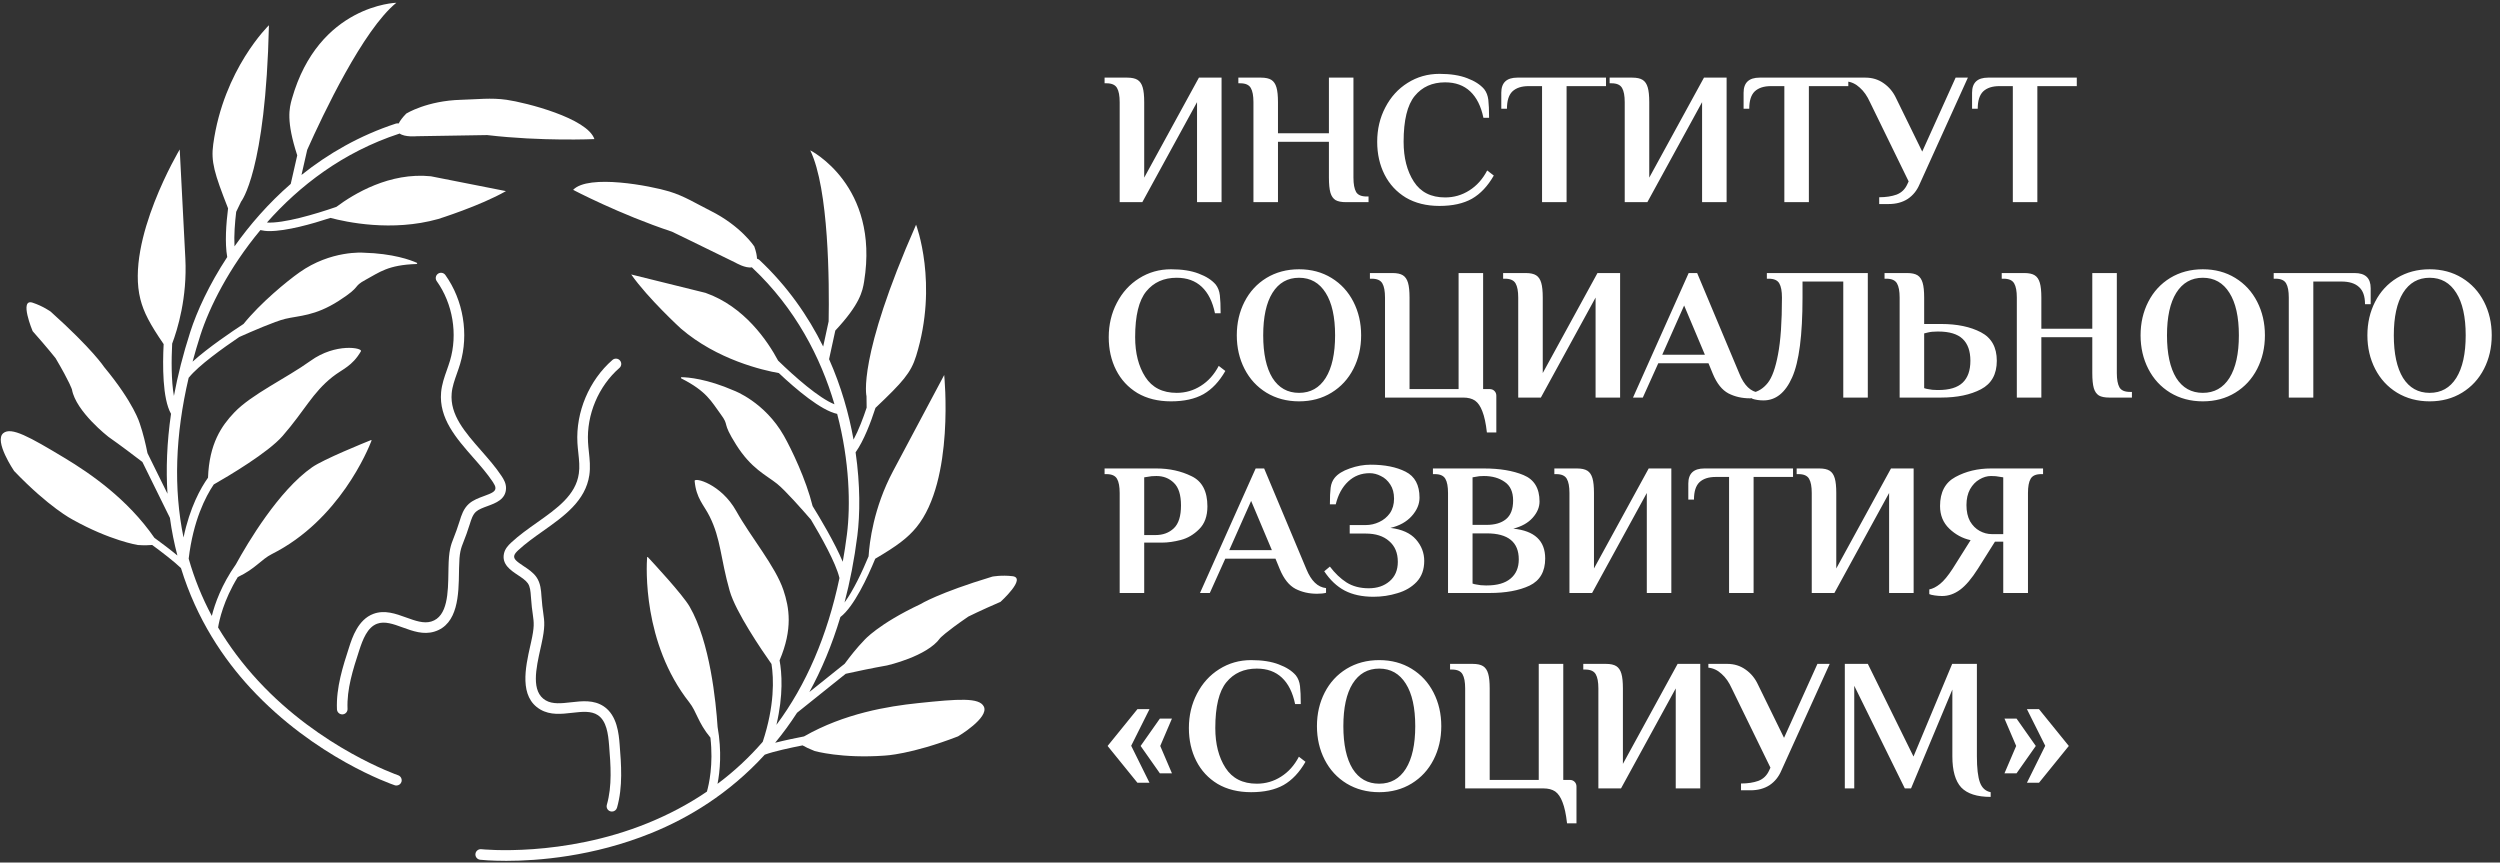
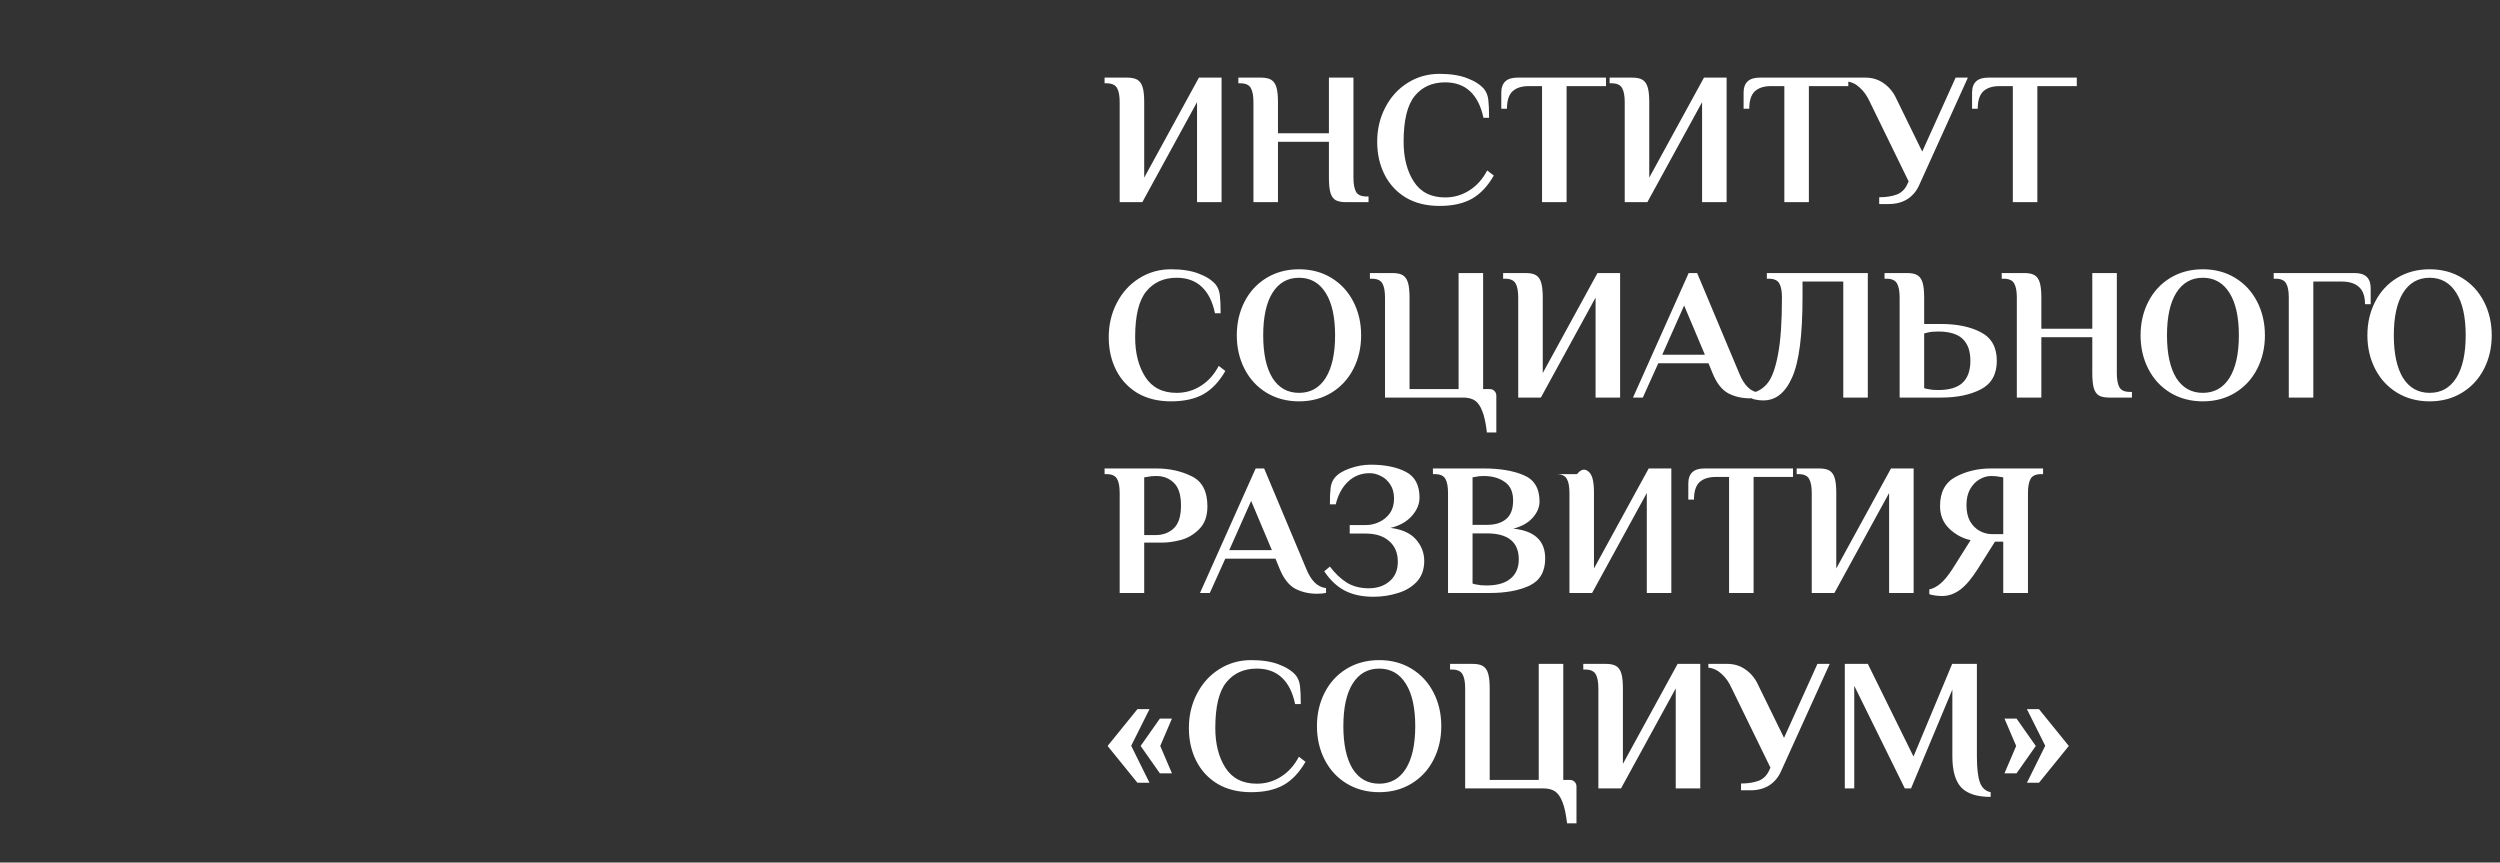
<svg xmlns="http://www.w3.org/2000/svg" width="742" height="256" viewBox="0 0 742 256" fill="none">
  <rect x="0" y="0" width="742" height="256" fill="#333333" stroke="none" />
  <g clip-path="url(#clip0_4966_242)">
    <path d="M118.15 230.09C117.92 230.01 95.15 222.1 76.65 202.1C72.01 197.08 68.04 191.79 64.73 186.23C65.06 184.14 66.36 178.13 70.58 171.27C75.86 168.78 77.48 166.06 80.72 164.43C100.72 154.38 109.27 133.39 110.27 130.78C110.31 130.68 110.21 130.57 110.11 130.62C108.17 131.4 96.05 136.3 92.64 138.68C82.72 145.6 73.53 161.08 70.01 167.5C65.76 173.54 63.77 179.19 62.87 182.81C59.97 177.39 57.68 171.73 56 165.82C57.34 154.54 60.98 147.43 63.44 143.79C67.86 141.27 79.59 134.32 83.88 129.39C90.52 121.75 92.71 116.59 98.7 111.85C101.64 109.53 104.52 108.73 107.12 104.26C107.72 103.23 99.63 101.71 92.16 107.1C84.99 112.26 74.68 117.01 69.52 122.44C65.76 126.38 62.1 131.68 61.74 141.78C59.54 144.87 56.35 150.59 54.47 159.53C51.49 145.04 51.99 129.21 56 112.1C56.02 112.08 56.06 112.07 56.08 112.04C58.89 108.51 66.22 103.27 71.02 100.02C74.51 98.46 81.6 95.37 84.64 94.64C88.71 93.66 93.44 93.85 100.53 89.3C107.62 84.75 104.4 85.26 108.59 83C112.65 80.81 115.17 78.63 123.62 78.36C123.82 78.35 123.91 78.08 123.72 78C121.93 77.2 116.71 75.23 107.86 75C107.86 75 98.23 74.21 88.84 80.87C85.08 83.54 77.36 89.86 72.28 96.15C68.91 98.35 61.81 103.14 57.16 107.34C57.86 104.74 58.63 102.11 59.48 99.46C62.13 91.23 67.95 79.49 77.29 68.29C78.08 68.47 78.95 68.59 79.96 68.59C85.06 68.59 92.51 66.5 98.08 64.67C102.68 65.9 116.32 68.86 130.03 65.01C130.03 65.01 142.53 61.1 150.17 56.72L127.88 52.32C115.66 51.08 105.03 57.52 99.83 61.4C93.44 63.61 84.17 66.34 79.22 66.05C88.8 55.22 101.74 45.16 118.51 39.67C118.55 39.66 118.57 39.63 118.6 39.62C120.17 40.78 123.67 40.43 123.67 40.43C140.51 40.13 144.59 40.09 144.59 40.09C160.78 42 176.42 41.28 176.42 41.28C174.3 35.04 156.05 30.44 150.37 29.62C145.72 28.95 141.55 29.5 136.85 29.62C126.74 29.88 120.59 33.7 120.59 33.7C119.43 34.88 118.74 35.84 118.32 36.65C118.06 36.6 117.8 36.59 117.53 36.67C106.68 40.22 97.37 45.63 89.48 51.93L91.18 44.47C95.81 34.09 107.78 8.79 117.64 0.82C117.64 0.82 94.59 1.42 86.65 29.3C85.84 32.13 84.91 35.93 88.22 46.11L86.29 54.58C79.62 60.39 74.08 66.79 69.6 73.12C69.42 69.87 69.72 66.07 70.1 62.87L71.55 59.85C71.55 59.85 78.85 50.95 79.82 7.49C79.82 7.49 66.35 20.51 63.29 42.79C62.58 47.99 63.59 51.39 67.69 61.84C67.13 66.27 66.69 72.1 67.44 76.29C62.04 84.52 58.43 92.43 56.48 98.49C54.34 105.13 52.74 111.47 51.62 117.51C50.81 113.03 50.86 106.72 51.1 101.99C52.69 97.78 55.6 88.33 55.01 76.69L53.34 44.36C53.34 44.36 37.23 71.29 41.66 88.79C42.64 92.67 44.49 96.19 48.57 102.13C48.25 108.29 48.2 118.34 50.76 122.82C49.53 131.32 49.24 139.23 49.71 146.54L43.77 134.49C43.27 131.96 42.51 128.69 41.49 125.71C41.49 125.71 39.82 119.68 30.9 108.92C30.9 108.92 27.56 103.73 15.05 92.5C15.05 92.5 12.83 90.88 9.69 89.84C5.57 88.47 9.69 98.29 9.69 98.29C14.05 103.2 16.49 106.3 16.49 106.3C20.8 113.61 21.36 115.62 21.36 115.62C22.54 122.19 32.19 129.66 32.19 129.66C35.79 132.18 39.81 135.23 42.26 137.11L50.43 153.7C50.96 157.61 51.72 161.33 52.65 164.87C50.45 163.05 47.82 161.08 45.83 159.63C37.87 148.12 26.84 140.54 19.15 135.91C8.73 129.64 3.35 126.63 0.99 128.55C-1.87 130.88 4.19 139.79 4.19 139.79C14.56 150.62 21.48 154.18 21.48 154.18C32.7 160.46 40.9 161.76 40.9 161.76C42.79 161.89 44.16 161.84 45.17 161.75C47.96 163.8 51.68 166.64 53.71 168.6C58.4 183.87 66.4 195.64 74.44 204.32C93.48 224.87 116.19 232.74 117.15 233.06C117.32 233.12 117.49 233.14 117.66 233.14C118.32 233.14 118.93 232.73 119.15 232.07C119.41 231.26 118.97 230.37 118.15 230.09Z" fill="white" />
    <path d="M144.69 150.209C147.12 149.319 150.14 148.219 150.19 144.909C150.21 143.509 149.57 142.349 148.88 141.309C147.13 138.659 144.93 136.159 142.81 133.739C138.02 128.279 133.49 123.119 134.06 116.719C134.23 114.759 134.91 112.859 135.62 110.839C135.95 109.889 136.29 108.949 136.57 107.989C139.2 99.198 137.52 89.088 132.18 81.618C131.68 80.918 130.69 80.749 129.99 81.249C129.28 81.749 129.12 82.739 129.62 83.439C134.4 90.138 135.91 99.198 133.55 107.079C133.28 107.989 132.96 108.879 132.65 109.779C131.9 111.889 131.13 114.069 130.92 116.429C130.23 124.169 135.42 130.089 140.44 135.799C142.5 138.139 144.62 140.559 146.26 143.029C146.67 143.659 147.06 144.309 147.05 144.859C147.04 145.889 146 146.379 143.62 147.239C142.12 147.789 140.42 148.409 139.16 149.539C137.55 150.979 136.92 153.009 136.42 154.649C135.75 156.809 135.2 158.219 134.76 159.349C133.75 161.909 133.2 163.319 133.11 168.599L133.09 169.699C133 175.929 132.9 182.989 128 184.469C125.75 185.149 123.23 184.239 120.57 183.279C117.42 182.139 114.16 180.949 110.81 182.199C106.28 183.889 104.54 189.219 103.62 192.089C101.8 197.699 99.73 204.059 100.01 210.529C100.05 211.369 100.74 212.029 101.58 212.029C101.6 212.029 101.63 212.029 101.65 212.029C102.52 211.989 103.19 211.259 103.15 210.389C102.9 204.489 104.78 198.669 106.61 193.049C107.67 189.779 109.04 186.199 111.91 185.129C114.17 184.279 116.76 185.219 119.5 186.219C122.53 187.319 125.66 188.459 128.91 187.469C136.01 185.329 136.14 176.319 136.23 169.739L136.25 168.649C136.33 163.939 136.73 162.929 137.69 160.499C138.15 159.319 138.73 157.849 139.43 155.579C139.84 154.249 140.3 152.749 141.26 151.889C142.06 151.169 143.4 150.679 144.69 150.209Z" fill="white" />
-     <path d="M300.5 171.011C297.21 170.621 294.52 171.141 294.52 171.141C278.43 176.011 273.21 179.301 273.21 179.301C260.57 185.261 256.5 190.011 256.5 190.011C254.3 192.271 252.24 194.911 250.71 196.991L240.22 205.391C243.79 198.881 246.92 191.491 249.43 183.131C253.42 180.101 257.48 171.391 259.77 165.831C266.18 162.081 269.42 159.641 271.99 156.501C283.42 142.521 280.24 111.301 280.24 111.301L265.03 139.881C259.27 150.721 258.05 161.001 257.8 165.111C255.94 169.601 253.28 175.261 250.65 178.831C252.26 172.721 253.56 166.131 254.46 159.001C255.26 152.691 255.35 143.991 253.94 134.251C256.4 130.781 258.47 125.301 259.84 121.061C267.98 113.331 270.34 110.681 271.9 105.671C278.57 84.191 271.89 66.691 271.89 66.691C254.34 106.471 257.18 117.621 257.18 117.621L257.22 120.981C256.21 124.041 254.87 127.611 253.33 130.471C251.96 122.831 249.66 114.691 246.07 106.601L247.92 98.111C255.23 90.291 256 86.461 256.47 83.551C261.1 54.941 240.48 44.621 240.48 44.621C246.03 56.021 246.15 84.021 245.94 95.381L244.32 102.851C239.85 93.811 233.71 84.961 225.38 77.141C225.18 76.951 224.93 76.851 224.68 76.781C224.65 75.871 224.42 74.711 223.88 73.151C223.88 73.151 219.93 67.081 210.88 62.561C206.68 60.461 203.13 58.191 198.64 56.831C193.14 55.161 174.66 51.591 170.1 56.351C170.1 56.351 183.96 63.631 199.43 68.761C199.43 68.761 203.12 70.521 218.24 77.931C218.24 77.931 221.26 79.721 223.18 79.341C223.21 79.371 223.22 79.401 223.24 79.431C236.1 91.511 243.59 106.121 247.67 119.991C243.07 118.181 235.81 111.761 230.94 107.031C227.88 101.311 220.98 90.981 209.39 86.921L187.34 81.461C192.41 88.661 202.07 97.501 202.07 97.501C212.86 106.791 226.47 109.901 231.16 110.731C236.28 115.551 243.66 121.811 248.47 122.841C252.18 136.941 252.46 150.041 251.37 158.611C251.02 161.381 250.6 164.081 250.13 166.731C247.7 160.961 243.3 153.621 241.18 150.201C239.25 142.351 234.93 133.351 232.66 129.341C226.98 119.321 217.92 115.961 217.92 115.961C209.81 112.421 204.24 111.981 202.28 111.951C202.08 111.951 202.04 112.231 202.22 112.321C209.77 116.141 211.13 119.181 213.87 122.891C216.7 126.711 214.01 124.891 218.5 132.011C222.99 139.131 227.35 140.961 230.63 143.581C233.07 145.531 238.18 151.331 240.68 154.221C243.66 159.201 248.07 167.051 249.12 171.441C249.13 171.471 249.15 171.501 249.16 171.541C245.54 188.731 239.28 203.281 230.44 215.141C232.53 206.251 232.06 199.721 231.38 195.991C235.34 186.691 234.26 180.341 232.53 175.171C230.15 168.071 222.82 159.401 218.52 151.681C214.03 143.631 206.07 141.571 206.17 142.761C206.63 147.911 208.9 149.851 210.58 153.201C214 160.021 213.8 165.631 216.57 175.361C218.36 181.651 226.05 192.911 228.98 197.071C229.66 201.411 229.94 209.391 226.38 220.171C222.36 224.801 217.89 228.971 212.96 232.641C213.68 228.981 214.27 223.031 212.98 215.751C212.5 208.441 210.75 190.531 204.69 180.061C202.61 176.451 193.71 166.881 192.28 165.351C192.2 165.271 192.07 165.321 192.06 165.431C191.86 168.221 190.71 190.851 204.56 208.431C206.81 211.281 207.12 214.421 210.85 218.921C211.77 226.921 210.4 232.911 209.81 234.951C204.46 238.591 198.62 241.701 192.29 244.281C167.06 254.561 143.08 252.071 142.84 252.041C142 251.951 141.2 252.571 141.11 253.431C141.01 254.291 141.64 255.071 142.5 255.171C142.83 255.211 145.68 255.501 150.27 255.501C159.56 255.501 176 254.281 193.37 247.231C204.23 242.821 216.33 235.641 226.98 223.991C229.61 223.011 234.63 221.931 238.2 221.231C239.06 221.721 240.19 222.281 241.79 222.901C241.79 222.901 249.77 225.191 262.59 224.261C262.59 224.261 270.37 223.961 284.35 218.551C284.35 218.551 293.62 213.041 292.01 209.721C290.68 206.981 284.54 207.421 272.44 208.691C263.61 209.611 250.61 211.721 238.63 218.571C236.25 219.031 232.94 219.711 230.06 220.451C232.32 217.711 234.5 214.751 236.56 211.551L251 199.981C254.01 199.311 258.95 198.261 263.28 197.501C263.28 197.501 275.18 194.831 279.04 189.381C279.04 189.381 280.4 187.801 287.4 183.001C287.4 183.001 290.92 181.231 296.95 178.631C296.92 178.661 304.82 171.521 300.5 171.011Z" fill="white" />
    <path d="M159.379 155.101C156.749 156.961 154.029 158.881 151.709 161.051C150.789 161.911 149.899 162.891 149.589 164.251C148.859 167.471 151.549 169.251 153.699 170.681C154.849 171.441 156.039 172.231 156.659 173.121C157.339 174.101 157.469 175.461 157.579 177.131C157.729 179.511 157.949 181.071 158.129 182.321C158.489 184.911 158.649 185.981 157.629 190.581L157.389 191.651C155.949 198.071 153.989 206.861 160.389 210.591C163.329 212.301 166.639 211.931 169.829 211.561C172.729 211.231 175.459 210.921 177.469 212.271C180.009 213.981 180.509 217.771 180.779 221.201C181.249 227.101 181.729 233.191 180.109 238.871C179.869 239.711 180.349 240.581 181.189 240.811C181.339 240.851 181.479 240.871 181.619 240.871C182.309 240.871 182.929 240.421 183.129 239.731C184.909 233.511 184.379 226.841 183.909 220.951C183.669 217.951 183.219 212.351 179.209 209.661C176.239 207.671 172.799 208.061 169.469 208.441C166.659 208.761 163.999 209.061 161.969 207.871C157.549 205.301 159.089 198.411 160.449 192.331L160.689 191.241C161.829 186.081 161.619 184.591 161.229 181.861C161.059 180.661 160.849 179.161 160.699 176.901C160.599 175.281 160.459 173.071 159.219 171.291C158.249 169.901 156.739 168.901 155.409 168.021C153.299 166.621 152.399 165.911 152.629 164.901C152.749 164.371 153.269 163.821 153.819 163.301C155.989 161.281 158.619 159.421 161.159 157.621C167.369 153.231 173.789 148.681 174.919 140.991C175.259 138.651 175.019 136.341 174.779 134.111C174.679 133.171 174.579 132.221 174.529 131.281C174.069 123.061 177.639 114.601 183.849 109.201C184.509 108.631 184.569 107.641 183.999 106.981C183.429 106.321 182.429 106.261 181.779 106.831C174.859 112.851 170.869 122.291 171.379 131.461C171.439 132.461 171.539 133.451 171.649 134.451C171.879 136.581 172.089 138.591 171.799 140.541C170.919 146.941 165.309 150.911 159.379 155.101Z" fill="white" />
  </g>
-   <path d="M332.32 30.32C332.32 28.416 332.059 27.016 331.536 26.12C331.013 25.187 329.968 24.72 328.4 24.72H327.84V23.04H334.56C335.904 23.04 336.931 23.264 337.64 23.712C338.349 24.16 338.853 24.907 339.152 25.952C339.451 26.96 339.6 28.416 339.6 30.32V52.72L355.84 23.04H362.56V60H355.28V30.32L339.04 60H332.32V30.32ZM372.023 30.32C372.023 28.416 371.762 27.016 371.239 26.12C370.716 25.187 369.671 24.72 368.103 24.72H367.543V23.04H374.263C375.607 23.04 376.634 23.264 377.343 23.712C378.052 24.16 378.556 24.907 378.855 25.952C379.154 26.96 379.303 28.416 379.303 30.32V39.56H394.423V23.04H401.703V52.72C401.703 54.624 401.964 56.043 402.487 56.976C403.01 57.872 404.055 58.32 405.623 58.32H406.183V60H399.463C398.119 60 397.092 59.795 396.383 59.384C395.674 58.936 395.17 58.208 394.871 57.2C394.572 56.155 394.423 54.661 394.423 52.72V42.08H379.303V60H372.023V30.32ZM427.232 61.12C423.386 61.12 420.064 60.299 417.264 58.656C414.501 56.976 412.392 54.699 410.936 51.824C409.48 48.949 408.752 45.701 408.752 42.08C408.752 38.347 409.554 34.949 411.16 31.888C412.765 28.789 414.968 26.363 417.768 24.608C420.605 22.816 423.76 21.92 427.232 21.92C430.517 21.92 433.261 22.349 435.464 23.208C437.666 24.029 439.346 25.112 440.504 26.456C441.176 27.315 441.586 28.379 441.736 29.648C441.885 30.917 441.96 32.691 441.96 34.968H440.28C439.57 31.533 438.264 28.92 436.36 27.128C434.456 25.336 431.973 24.44 428.912 24.44C425.104 24.44 422.098 25.784 419.896 28.472C417.693 31.16 416.592 35.696 416.592 42.08C416.592 46.821 417.6 50.76 419.616 53.896C421.632 57.032 424.73 58.6 428.912 58.6C431.525 58.6 433.914 57.909 436.08 56.528C438.282 55.147 440.056 53.168 441.4 50.592L443.36 52.104C441.568 55.24 439.402 57.536 436.864 58.992C434.325 60.411 431.114 61.12 427.232 61.12ZM457.68 25.56H453.704C451.613 25.56 450.008 26.083 448.888 27.128C447.805 28.173 447.264 29.891 447.264 32.28H445.584V27.52C445.584 24.533 447.17 23.04 450.344 23.04H476.664V25.56H464.96V60H457.68V25.56ZM482.218 30.32C482.218 28.416 481.957 27.016 481.434 26.12C480.912 25.187 479.866 24.72 478.298 24.72H477.738V23.04H484.458C485.802 23.04 486.829 23.264 487.538 23.712C488.248 24.16 488.752 24.907 489.05 25.952C489.349 26.96 489.498 28.416 489.498 30.32V52.72L505.738 23.04H512.458V60H505.178V30.32L488.938 60H482.218V30.32ZM529.594 25.56H525.618C523.527 25.56 521.922 26.083 520.802 27.128C519.719 28.173 519.178 29.891 519.178 32.28H517.498V27.52C517.498 24.533 519.084 23.04 522.258 23.04H548.578V25.56H536.874V60H529.594V25.56ZM557.749 58.544C559.728 58.544 561.445 58.283 562.901 57.76C564.357 57.2 565.421 56.173 566.093 54.68L566.485 53.84L555.005 30.32C554.184 28.491 553.176 27.053 551.981 26.008C550.824 24.925 549.517 24.309 548.061 24.16V23.04H553.661C555.714 23.04 557.525 23.6 559.093 24.72C560.698 25.84 561.93 27.333 562.789 29.2L570.517 44.992L580.429 23.04H584.069L569.733 54.68C568.949 56.547 567.773 58.003 566.205 59.048C564.637 60.056 562.752 60.56 560.549 60.56H557.749V58.544ZM597.406 25.56H593.43C591.339 25.56 589.734 26.083 588.614 27.128C587.531 28.173 586.99 29.891 586.99 32.28H585.31V27.52C585.31 24.533 586.897 23.04 590.07 23.04H616.39V25.56H604.686V60H597.406V25.56ZM347.552 119.12C343.707 119.12 340.384 118.299 337.584 116.656C334.821 114.976 332.712 112.699 331.256 109.824C329.8 106.949 329.072 103.701 329.072 100.08C329.072 96.347 329.875 92.949 331.48 89.888C333.085 86.789 335.288 84.363 338.088 82.608C340.925 80.816 344.08 79.92 347.552 79.92C350.837 79.92 353.581 80.349 355.784 81.208C357.987 82.029 359.667 83.112 360.824 84.456C361.496 85.315 361.907 86.379 362.056 87.648C362.205 88.917 362.28 90.691 362.28 92.968H360.6C359.891 89.533 358.584 86.92 356.68 85.128C354.776 83.336 352.293 82.44 349.232 82.44C345.424 82.44 342.419 83.784 340.216 86.472C338.013 89.16 336.912 93.696 336.912 100.08C336.912 104.821 337.92 108.76 339.936 111.896C341.952 115.032 345.051 116.6 349.232 116.6C351.845 116.6 354.235 115.909 356.4 114.528C358.603 113.147 360.376 111.168 361.72 108.592L363.68 110.104C361.888 113.24 359.723 115.536 357.184 116.992C354.645 118.411 351.435 119.12 347.552 119.12ZM385.56 119.12C381.938 119.12 378.709 118.261 375.872 116.544C373.072 114.827 370.906 112.475 369.376 109.488C367.845 106.501 367.08 103.179 367.08 99.52C367.08 95.861 367.845 92.539 369.376 89.552C370.906 86.565 373.072 84.213 375.872 82.496C378.709 80.779 381.938 79.92 385.56 79.92C389.181 79.92 392.392 80.779 395.192 82.496C397.992 84.213 400.157 86.565 401.688 89.552C403.218 92.539 403.984 95.861 403.984 99.52C403.984 103.179 403.218 106.501 401.688 109.488C400.157 112.475 397.992 114.827 395.192 116.544C392.392 118.261 389.181 119.12 385.56 119.12ZM385.56 116.6C388.957 116.6 391.589 115.125 393.456 112.176C395.322 109.189 396.256 104.971 396.256 99.52C396.256 94.069 395.322 89.869 393.456 86.92C391.589 83.933 388.957 82.44 385.56 82.44C382.162 82.44 379.53 83.933 377.664 86.92C375.834 89.869 374.92 94.069 374.92 99.52C374.92 104.971 375.834 109.189 377.664 112.176C379.53 115.125 382.162 116.6 385.56 116.6ZM441.31 128.36C441.011 125.672 440.563 123.581 439.966 122.088C439.406 120.595 438.678 119.531 437.782 118.896C436.886 118.299 435.729 118 434.31 118H411.07V88.32C411.07 86.416 410.809 85.016 410.286 84.12C409.763 83.187 408.718 82.72 407.15 82.72H406.59V81.04H413.31C414.654 81.04 415.681 81.264 416.39 81.712C417.099 82.16 417.603 82.907 417.902 83.952C418.201 84.96 418.35 86.416 418.35 88.32V115.48H432.91V81.04H440.19V115.48H442.15C442.71 115.48 443.177 115.667 443.55 116.04C443.923 116.413 444.11 116.88 444.11 117.44V128.36H441.31ZM450.609 88.32C450.609 86.416 450.348 85.016 449.825 84.12C449.302 83.187 448.257 82.72 446.689 82.72H446.129V81.04H452.849C454.193 81.04 455.22 81.264 455.929 81.712C456.638 82.16 457.142 82.907 457.441 83.952C457.74 84.96 457.889 86.416 457.889 88.32V110.72L474.129 81.04H480.849V118H473.569V88.32L457.329 118H450.609V88.32ZM519.395 118.224C517.043 118.224 514.915 117.739 513.011 116.768C511.107 115.76 509.557 113.819 508.363 110.944L507.075 107.808H492.179L487.587 118H484.675L501.195 81.04H503.715L516.259 110.944C517.677 114.416 519.619 116.283 522.083 116.544V117.944C521.411 118.131 520.515 118.224 519.395 118.224ZM493.355 105.288H506.011L499.851 90.672L493.355 105.288ZM523.396 118.84C522.164 118.84 521.044 118.672 520.036 118.336V116.6C521.866 116.227 523.415 115.237 524.684 113.632C525.954 112.027 526.962 109.227 527.708 105.232C528.492 101.2 528.884 95.563 528.884 88.32C528.884 86.416 528.623 85.016 528.1 84.12C527.578 83.187 526.532 82.72 524.964 82.72H524.404V81.04H554.364V118H547.084V83.56H534.988V88.32C534.988 99.52 533.962 107.416 531.908 112.008C529.892 116.563 527.055 118.84 523.396 118.84ZM563.812 88.32C563.812 86.416 563.551 85.016 563.028 84.12C562.506 83.187 561.46 82.72 559.892 82.72H559.332V81.04H566.052C567.396 81.04 568.423 81.264 569.132 81.712C569.842 82.16 570.346 82.907 570.644 83.952C570.943 84.96 571.092 86.416 571.092 88.32V96.16H576.132C580.874 96.16 584.812 96.981 587.948 98.624C591.084 100.267 592.652 103.085 592.652 107.08C592.652 111.075 591.084 113.893 587.948 115.536C584.812 117.179 580.874 118 576.132 118H563.812V88.32ZM575.292 115.76C578.578 115.76 580.986 115.032 582.516 113.576C584.047 112.12 584.812 109.955 584.812 107.08C584.812 104.205 584.047 102.04 582.516 100.584C580.986 99.128 578.578 98.4 575.292 98.4H575.012C573.892 98.4 572.959 98.493 572.212 98.68L571.092 98.96V115.2C571.503 115.349 571.876 115.443 572.212 115.48C573.034 115.667 573.967 115.76 575.012 115.76H575.292ZM598.593 88.32C598.593 86.416 598.332 85.016 597.809 84.12C597.287 83.187 596.241 82.72 594.673 82.72H594.113V81.04H600.833C602.177 81.04 603.204 81.264 603.913 81.712C604.623 82.16 605.127 82.907 605.425 83.952C605.724 84.96 605.873 86.416 605.873 88.32V97.56H620.993V81.04H628.273V110.72C628.273 112.624 628.535 114.043 629.057 114.976C629.58 115.872 630.625 116.32 632.193 116.32H632.753V118H626.033C624.689 118 623.663 117.795 622.953 117.384C622.244 116.936 621.74 116.208 621.441 115.2C621.143 114.155 620.993 112.661 620.993 110.72V100.08H605.873V118H598.593V88.32ZM653.802 119.12C650.181 119.12 646.951 118.261 644.114 116.544C641.314 114.827 639.149 112.475 637.618 109.488C636.087 106.501 635.322 103.179 635.322 99.52C635.322 95.861 636.087 92.539 637.618 89.552C639.149 86.565 641.314 84.213 644.114 82.496C646.951 80.779 650.181 79.92 653.802 79.92C657.423 79.92 660.634 80.779 663.434 82.496C666.234 84.213 668.399 86.565 669.93 89.552C671.461 92.539 672.226 95.861 672.226 99.52C672.226 103.179 671.461 106.501 669.93 109.488C668.399 112.475 666.234 114.827 663.434 116.544C660.634 118.261 657.423 119.12 653.802 119.12ZM653.802 116.6C657.199 116.6 659.831 115.125 661.698 112.176C663.565 109.189 664.498 104.971 664.498 99.52C664.498 94.069 663.565 89.869 661.698 86.92C659.831 83.933 657.199 82.44 653.802 82.44C650.405 82.44 647.773 83.933 645.906 86.92C644.077 89.869 643.162 94.069 643.162 99.52C643.162 104.971 644.077 109.189 645.906 112.176C647.773 115.125 650.405 116.6 653.802 116.6ZM679.312 88.32C679.312 86.416 679.051 85.016 678.528 84.12C678.006 83.187 676.96 82.72 675.392 82.72H674.832V81.04H698.856C702.03 81.04 703.616 82.533 703.616 85.52V90.28H701.936C701.936 87.928 701.339 86.229 700.144 85.184C698.987 84.101 697.251 83.56 694.936 83.56H686.592V118H679.312V88.32ZM721.122 119.12C717.501 119.12 714.272 118.261 711.434 116.544C708.634 114.827 706.469 112.475 704.938 109.488C703.408 106.501 702.642 103.179 702.642 99.52C702.642 95.861 703.408 92.539 704.938 89.552C706.469 86.565 708.634 84.213 711.434 82.496C714.272 80.779 717.501 79.92 721.122 79.92C724.744 79.92 727.954 80.779 730.754 82.496C733.554 84.213 735.72 86.565 737.25 89.552C738.781 92.539 739.546 95.861 739.546 99.52C739.546 103.179 738.781 106.501 737.25 109.488C735.72 112.475 733.554 114.827 730.754 116.544C727.954 118.261 724.744 119.12 721.122 119.12ZM721.122 116.6C724.52 116.6 727.152 115.125 729.018 112.176C730.885 109.189 731.818 104.971 731.818 99.52C731.818 94.069 730.885 89.869 729.018 86.92C727.152 83.933 724.52 82.44 721.122 82.44C717.725 82.44 715.093 83.933 713.226 86.92C711.397 89.869 710.482 94.069 710.482 99.52C710.482 104.971 711.397 109.189 713.226 112.176C715.093 115.125 717.725 116.6 721.122 116.6ZM332.32 146.32C332.32 144.416 332.059 143.016 331.536 142.12C331.013 141.187 329.968 140.72 328.4 140.72H327.84V139.04H343.24C347.085 139.04 350.557 139.805 353.656 141.336C356.792 142.829 358.36 145.816 358.36 150.296C358.36 153.208 357.539 155.467 355.896 157.072C354.291 158.677 352.48 159.741 350.464 160.264C348.448 160.787 346.6 161.048 344.92 161.048H339.6V176H332.32V146.32ZM342.96 158.808C345.163 158.808 346.973 158.136 348.392 156.792C349.811 155.448 350.52 153.189 350.52 150.016C350.52 146.88 349.811 144.64 348.392 143.296C347.011 141.952 345.293 141.28 343.24 141.28C342.157 141.28 341.317 141.355 340.72 141.504L339.6 141.672V158.808H342.96ZM390.879 176.224C388.527 176.224 386.399 175.739 384.495 174.768C382.591 173.76 381.042 171.819 379.847 168.944L378.559 165.808H363.663L359.071 176H356.159L372.679 139.04H375.199L387.743 168.944C389.162 172.416 391.103 174.283 393.567 174.544V175.944C392.895 176.131 391.999 176.224 390.879 176.224ZM364.839 163.288H377.495L371.335 148.672L364.839 163.288ZM407.649 177.12C404.289 177.12 401.433 176.504 399.081 175.272C396.766 174.04 394.75 172.136 393.033 169.56L394.713 168.16C396.206 170.139 397.849 171.707 399.641 172.864C401.47 174.021 403.673 174.6 406.249 174.6C408.75 174.6 410.803 173.909 412.409 172.528C414.051 171.147 414.873 169.224 414.873 166.76C414.873 164.109 414.014 162.056 412.297 160.6C410.617 159.107 408.302 158.36 405.353 158.36H400.593V155.84H405.353C406.734 155.84 408.059 155.541 409.329 154.944C410.635 154.347 411.699 153.469 412.521 152.312C413.342 151.117 413.753 149.68 413.753 148C413.753 146.32 413.379 144.92 412.633 143.8C411.886 142.643 410.953 141.803 409.833 141.28C408.75 140.72 407.649 140.44 406.529 140.44C404.027 140.44 401.899 141.261 400.145 142.904C398.39 144.547 397.158 146.805 396.449 149.68H394.713C394.713 147.552 394.787 145.909 394.937 144.752C395.086 143.595 395.478 142.624 396.113 141.84C397.046 140.683 398.539 139.749 400.593 139.04C402.683 138.293 404.755 137.92 406.809 137.92C410.99 137.92 414.443 138.611 417.169 139.992C419.931 141.373 421.313 143.949 421.313 147.72C421.313 149.624 420.547 151.435 419.017 153.152C417.486 154.869 415.377 156.045 412.689 156.68C416.086 157.091 418.606 158.229 420.249 160.096C421.891 161.963 422.713 164.091 422.713 166.48C422.713 169.019 421.966 171.091 420.473 172.696C418.979 174.264 417.075 175.384 414.761 176.056C412.483 176.765 410.113 177.12 407.649 177.12ZM429.773 146.32C429.773 144.416 429.512 143.016 428.989 142.12C428.466 141.187 427.421 140.72 425.853 140.72H425.293V139.04H440.413C445.117 139.04 449.037 139.693 452.173 141C455.346 142.307 456.933 144.92 456.933 148.84C456.933 150.557 456.242 152.181 454.861 153.712C453.517 155.205 451.613 156.269 449.149 156.904C455.458 157.539 458.613 160.488 458.613 165.752C458.613 169.635 457.064 172.323 453.965 173.816C450.866 175.272 446.909 176 442.093 176H429.773V146.32ZM441.253 155.784C443.68 155.784 445.584 155.224 446.965 154.104C448.384 152.947 449.093 151.099 449.093 148.56C449.093 145.984 448.253 144.136 446.573 143.016C444.93 141.859 442.877 141.28 440.413 141.28C439.405 141.28 438.621 141.355 438.061 141.504L437.053 141.672V155.784H441.253ZM441.253 173.76C444.352 173.76 446.704 173.088 448.309 171.744C449.952 170.4 450.773 168.496 450.773 166.032C450.773 160.88 447.6 158.304 441.253 158.304H437.053V173.2C437.464 173.349 437.837 173.443 438.173 173.48C438.994 173.667 439.928 173.76 440.973 173.76H441.253ZM465.812 146.32C465.812 144.416 465.551 143.016 465.028 142.12C464.506 141.187 463.46 140.72 461.892 140.72H461.332V139.04H468.052C469.396 139.04 470.423 139.264 471.132 139.712C471.842 140.16 472.346 140.907 472.644 141.952C472.943 142.96 473.092 144.416 473.092 146.32V168.72L489.332 139.04H496.052V176H488.772V146.32L472.532 176H465.812V146.32ZM513.187 141.56H509.211C507.121 141.56 505.515 142.083 504.395 143.128C503.313 144.173 502.771 145.891 502.771 148.28H501.091V143.52C501.091 140.533 502.678 139.04 505.851 139.04H532.171V141.56H520.467V176H513.187V141.56ZM537.726 146.32C537.726 144.416 537.465 143.016 536.942 142.12C536.42 141.187 535.374 140.72 533.806 140.72H533.246V139.04H539.966C541.31 139.04 542.337 139.264 543.046 139.712C543.756 140.16 544.26 140.907 544.558 141.952C544.857 142.96 545.006 144.416 545.006 146.32V168.72L561.246 139.04H567.966V176H560.686V146.32L544.446 176H537.726V146.32ZM576.421 176.896C575.749 176.896 575.021 176.84 574.237 176.728C573.453 176.616 572.912 176.485 572.613 176.336V174.936C573.621 174.749 574.685 174.208 575.805 173.312C576.925 172.416 578.176 170.904 579.557 168.776L584.877 160.32C582.488 159.797 580.379 158.659 578.549 156.904C576.72 155.149 575.805 152.909 575.805 150.184C575.805 146.077 577.336 143.203 580.397 141.56C583.496 139.88 587.005 139.04 590.925 139.04H606.381V140.72H605.821C604.253 140.72 603.208 141.187 602.685 142.12C602.163 143.016 601.901 144.416 601.901 146.32V176H594.565V160.768H592.101L587.061 168.776C585.195 171.725 583.421 173.816 581.741 175.048C580.061 176.28 578.288 176.896 576.421 176.896ZM594.565 158.528V141.672L593.445 141.504C592.848 141.355 592.008 141.28 590.925 141.28C589.768 141.28 588.629 141.616 587.509 142.288C586.389 142.923 585.456 143.893 584.709 145.2C584 146.507 583.645 148.075 583.645 149.904C583.645 151.808 584 153.413 584.709 154.72C585.456 155.989 586.408 156.941 587.565 157.576C588.723 158.211 589.936 158.528 591.205 158.528H594.565ZM337.584 232.32L328.736 221.4L337.584 210.48H341.168L335.736 221.344L341.168 232.32H337.584ZM344.248 229.52L338.536 221.4L344.248 213.28H347.832L344.36 221.4L347.832 229.52H344.248ZM371.341 235.12C367.496 235.12 364.173 234.299 361.373 232.656C358.61 230.976 356.501 228.699 355.045 225.824C353.589 222.949 352.861 219.701 352.861 216.08C352.861 212.347 353.664 208.949 355.269 205.888C356.874 202.789 359.077 200.363 361.877 198.608C364.714 196.816 367.869 195.92 371.341 195.92C374.626 195.92 377.37 196.349 379.573 197.208C381.776 198.029 383.456 199.112 384.613 200.456C385.285 201.315 385.696 202.379 385.845 203.648C385.994 204.917 386.069 206.691 386.069 208.968H384.389C383.68 205.533 382.373 202.92 380.469 201.128C378.565 199.336 376.082 198.44 373.021 198.44C369.213 198.44 366.208 199.784 364.005 202.472C361.802 205.16 360.701 209.696 360.701 216.08C360.701 220.821 361.709 224.76 363.725 227.896C365.741 231.032 368.84 232.6 373.021 232.6C375.634 232.6 378.024 231.909 380.189 230.528C382.392 229.147 384.165 227.168 385.509 224.592L387.469 226.104C385.677 229.24 383.512 231.536 380.973 232.992C378.434 234.411 375.224 235.12 371.341 235.12ZM409.349 235.12C405.728 235.12 402.498 234.261 399.661 232.544C396.861 230.827 394.696 228.475 393.165 225.488C391.634 222.501 390.869 219.179 390.869 215.52C390.869 211.861 391.634 208.539 393.165 205.552C394.696 202.565 396.861 200.213 399.661 198.496C402.498 196.779 405.728 195.92 409.349 195.92C412.97 195.92 416.181 196.779 418.981 198.496C421.781 200.213 423.946 202.565 425.477 205.552C427.008 208.539 427.773 211.861 427.773 215.52C427.773 219.179 427.008 222.501 425.477 225.488C423.946 228.475 421.781 230.827 418.981 232.544C416.181 234.261 412.97 235.12 409.349 235.12ZM409.349 232.6C412.746 232.6 415.378 231.125 417.245 228.176C419.112 225.189 420.045 220.971 420.045 215.52C420.045 210.069 419.112 205.869 417.245 202.92C415.378 199.933 412.746 198.44 409.349 198.44C405.952 198.44 403.32 199.933 401.453 202.92C399.624 205.869 398.709 210.069 398.709 215.52C398.709 220.971 399.624 225.189 401.453 228.176C403.32 231.125 405.952 232.6 409.349 232.6ZM465.099 244.36C464.8 241.672 464.352 239.581 463.755 238.088C463.195 236.595 462.467 235.531 461.571 234.896C460.675 234.299 459.518 234 458.099 234H434.859V204.32C434.859 202.416 434.598 201.016 434.075 200.12C433.552 199.187 432.507 198.72 430.939 198.72H430.379V197.04H437.099C438.443 197.04 439.47 197.264 440.179 197.712C440.888 198.16 441.392 198.907 441.691 199.952C441.99 200.96 442.139 202.416 442.139 204.32V231.48H456.699V197.04H463.979V231.48H465.939C466.499 231.48 466.966 231.667 467.339 232.04C467.712 232.413 467.899 232.88 467.899 233.44V244.36H465.099ZM474.398 204.32C474.398 202.416 474.137 201.016 473.614 200.12C473.091 199.187 472.046 198.72 470.478 198.72H469.918V197.04H476.638C477.982 197.04 479.009 197.264 479.718 197.712C480.427 198.16 480.931 198.907 481.23 199.952C481.529 200.96 481.678 202.416 481.678 204.32V226.72L497.918 197.04H504.638V234H497.358V204.32L481.118 234H474.398V204.32ZM516.733 232.544C518.712 232.544 520.429 232.283 521.885 231.76C523.341 231.2 524.405 230.173 525.077 228.68L525.469 227.84L513.989 204.32C513.168 202.491 512.16 201.053 510.965 200.008C509.808 198.925 508.501 198.309 507.045 198.16V197.04H512.645C514.699 197.04 516.509 197.6 518.077 198.72C519.683 199.84 520.915 201.333 521.773 203.2L529.501 218.992L539.413 197.04H543.053L528.717 228.68C527.933 230.547 526.757 232.003 525.189 233.048C523.621 234.056 521.736 234.56 519.533 234.56H516.733V232.544ZM590.83 236.52C586.798 236.52 583.886 235.587 582.094 233.72C580.34 231.816 579.462 228.736 579.462 224.48V204.656L567.198 234H565.35L550.342 203.536V234H547.542V197.04H554.374L567.926 224.536L579.406 197.04H586.742V224.48C586.742 227.989 587.041 230.565 587.638 232.208C588.236 233.851 589.3 234.821 590.83 235.12V236.52ZM601.593 232.32L607.025 221.344L601.593 210.48H605.177L614.025 221.4L605.177 232.32H601.593ZM594.929 229.52L598.401 221.4L594.929 213.28H598.513L604.225 221.4L598.513 229.52H594.929Z" fill="white" />
+   <path d="M332.32 30.32C332.32 28.416 332.059 27.016 331.536 26.12C331.013 25.187 329.968 24.72 328.4 24.72H327.84V23.04H334.56C335.904 23.04 336.931 23.264 337.64 23.712C338.349 24.16 338.853 24.907 339.152 25.952C339.451 26.96 339.6 28.416 339.6 30.32V52.72L355.84 23.04H362.56V60H355.28V30.32L339.04 60H332.32V30.32ZM372.023 30.32C372.023 28.416 371.762 27.016 371.239 26.12C370.716 25.187 369.671 24.72 368.103 24.72H367.543V23.04H374.263C375.607 23.04 376.634 23.264 377.343 23.712C378.052 24.16 378.556 24.907 378.855 25.952C379.154 26.96 379.303 28.416 379.303 30.32V39.56H394.423V23.04H401.703V52.72C401.703 54.624 401.964 56.043 402.487 56.976C403.01 57.872 404.055 58.32 405.623 58.32H406.183V60H399.463C398.119 60 397.092 59.795 396.383 59.384C395.674 58.936 395.17 58.208 394.871 57.2C394.572 56.155 394.423 54.661 394.423 52.72V42.08H379.303V60H372.023V30.32ZM427.232 61.12C423.386 61.12 420.064 60.299 417.264 58.656C414.501 56.976 412.392 54.699 410.936 51.824C409.48 48.949 408.752 45.701 408.752 42.08C408.752 38.347 409.554 34.949 411.16 31.888C412.765 28.789 414.968 26.363 417.768 24.608C420.605 22.816 423.76 21.92 427.232 21.92C430.517 21.92 433.261 22.349 435.464 23.208C437.666 24.029 439.346 25.112 440.504 26.456C441.176 27.315 441.586 28.379 441.736 29.648C441.885 30.917 441.96 32.691 441.96 34.968H440.28C439.57 31.533 438.264 28.92 436.36 27.128C434.456 25.336 431.973 24.44 428.912 24.44C425.104 24.44 422.098 25.784 419.896 28.472C417.693 31.16 416.592 35.696 416.592 42.08C416.592 46.821 417.6 50.76 419.616 53.896C421.632 57.032 424.73 58.6 428.912 58.6C431.525 58.6 433.914 57.909 436.08 56.528C438.282 55.147 440.056 53.168 441.4 50.592L443.36 52.104C441.568 55.24 439.402 57.536 436.864 58.992C434.325 60.411 431.114 61.12 427.232 61.12ZM457.68 25.56H453.704C451.613 25.56 450.008 26.083 448.888 27.128C447.805 28.173 447.264 29.891 447.264 32.28H445.584V27.52C445.584 24.533 447.17 23.04 450.344 23.04H476.664V25.56H464.96V60H457.68V25.56ZM482.218 30.32C482.218 28.416 481.957 27.016 481.434 26.12C480.912 25.187 479.866 24.72 478.298 24.72H477.738V23.04H484.458C485.802 23.04 486.829 23.264 487.538 23.712C488.248 24.16 488.752 24.907 489.05 25.952C489.349 26.96 489.498 28.416 489.498 30.32V52.72L505.738 23.04H512.458V60H505.178V30.32L488.938 60H482.218V30.32ZM529.594 25.56H525.618C523.527 25.56 521.922 26.083 520.802 27.128C519.719 28.173 519.178 29.891 519.178 32.28H517.498V27.52C517.498 24.533 519.084 23.04 522.258 23.04H548.578V25.56H536.874V60H529.594V25.56ZM557.749 58.544C559.728 58.544 561.445 58.283 562.901 57.76C564.357 57.2 565.421 56.173 566.093 54.68L566.485 53.84L555.005 30.32C554.184 28.491 553.176 27.053 551.981 26.008C550.824 24.925 549.517 24.309 548.061 24.16V23.04H553.661C555.714 23.04 557.525 23.6 559.093 24.72C560.698 25.84 561.93 27.333 562.789 29.2L570.517 44.992L580.429 23.04H584.069L569.733 54.68C568.949 56.547 567.773 58.003 566.205 59.048C564.637 60.056 562.752 60.56 560.549 60.56H557.749V58.544ZM597.406 25.56H593.43C591.339 25.56 589.734 26.083 588.614 27.128C587.531 28.173 586.99 29.891 586.99 32.28H585.31V27.52C585.31 24.533 586.897 23.04 590.07 23.04H616.39V25.56H604.686V60H597.406V25.56ZM347.552 119.12C343.707 119.12 340.384 118.299 337.584 116.656C334.821 114.976 332.712 112.699 331.256 109.824C329.8 106.949 329.072 103.701 329.072 100.08C329.072 96.347 329.875 92.949 331.48 89.888C333.085 86.789 335.288 84.363 338.088 82.608C340.925 80.816 344.08 79.92 347.552 79.92C350.837 79.92 353.581 80.349 355.784 81.208C357.987 82.029 359.667 83.112 360.824 84.456C361.496 85.315 361.907 86.379 362.056 87.648C362.205 88.917 362.28 90.691 362.28 92.968H360.6C359.891 89.533 358.584 86.92 356.68 85.128C354.776 83.336 352.293 82.44 349.232 82.44C345.424 82.44 342.419 83.784 340.216 86.472C338.013 89.16 336.912 93.696 336.912 100.08C336.912 104.821 337.92 108.76 339.936 111.896C341.952 115.032 345.051 116.6 349.232 116.6C351.845 116.6 354.235 115.909 356.4 114.528C358.603 113.147 360.376 111.168 361.72 108.592L363.68 110.104C361.888 113.24 359.723 115.536 357.184 116.992C354.645 118.411 351.435 119.12 347.552 119.12ZM385.56 119.12C381.938 119.12 378.709 118.261 375.872 116.544C373.072 114.827 370.906 112.475 369.376 109.488C367.845 106.501 367.08 103.179 367.08 99.52C367.08 95.861 367.845 92.539 369.376 89.552C370.906 86.565 373.072 84.213 375.872 82.496C378.709 80.779 381.938 79.92 385.56 79.92C389.181 79.92 392.392 80.779 395.192 82.496C397.992 84.213 400.157 86.565 401.688 89.552C403.218 92.539 403.984 95.861 403.984 99.52C403.984 103.179 403.218 106.501 401.688 109.488C400.157 112.475 397.992 114.827 395.192 116.544C392.392 118.261 389.181 119.12 385.56 119.12ZM385.56 116.6C388.957 116.6 391.589 115.125 393.456 112.176C395.322 109.189 396.256 104.971 396.256 99.52C396.256 94.069 395.322 89.869 393.456 86.92C391.589 83.933 388.957 82.44 385.56 82.44C382.162 82.44 379.53 83.933 377.664 86.92C375.834 89.869 374.92 94.069 374.92 99.52C374.92 104.971 375.834 109.189 377.664 112.176C379.53 115.125 382.162 116.6 385.56 116.6ZM441.31 128.36C441.011 125.672 440.563 123.581 439.966 122.088C439.406 120.595 438.678 119.531 437.782 118.896C436.886 118.299 435.729 118 434.31 118H411.07V88.32C411.07 86.416 410.809 85.016 410.286 84.12C409.763 83.187 408.718 82.72 407.15 82.72H406.59V81.04H413.31C414.654 81.04 415.681 81.264 416.39 81.712C417.099 82.16 417.603 82.907 417.902 83.952C418.201 84.96 418.35 86.416 418.35 88.32V115.48H432.91V81.04H440.19V115.48H442.15C442.71 115.48 443.177 115.667 443.55 116.04C443.923 116.413 444.11 116.88 444.11 117.44V128.36H441.31ZM450.609 88.32C450.609 86.416 450.348 85.016 449.825 84.12C449.302 83.187 448.257 82.72 446.689 82.72H446.129V81.04H452.849C454.193 81.04 455.22 81.264 455.929 81.712C456.638 82.16 457.142 82.907 457.441 83.952C457.74 84.96 457.889 86.416 457.889 88.32V110.72L474.129 81.04H480.849V118H473.569V88.32L457.329 118H450.609V88.32ZM519.395 118.224C517.043 118.224 514.915 117.739 513.011 116.768C511.107 115.76 509.557 113.819 508.363 110.944L507.075 107.808H492.179L487.587 118H484.675L501.195 81.04H503.715L516.259 110.944C517.677 114.416 519.619 116.283 522.083 116.544V117.944C521.411 118.131 520.515 118.224 519.395 118.224ZM493.355 105.288H506.011L499.851 90.672L493.355 105.288ZM523.396 118.84C522.164 118.84 521.044 118.672 520.036 118.336V116.6C521.866 116.227 523.415 115.237 524.684 113.632C525.954 112.027 526.962 109.227 527.708 105.232C528.492 101.2 528.884 95.563 528.884 88.32C528.884 86.416 528.623 85.016 528.1 84.12C527.578 83.187 526.532 82.72 524.964 82.72H524.404V81.04H554.364V118H547.084V83.56H534.988V88.32C534.988 99.52 533.962 107.416 531.908 112.008C529.892 116.563 527.055 118.84 523.396 118.84ZM563.812 88.32C563.812 86.416 563.551 85.016 563.028 84.12C562.506 83.187 561.46 82.72 559.892 82.72H559.332V81.04H566.052C567.396 81.04 568.423 81.264 569.132 81.712C569.842 82.16 570.346 82.907 570.644 83.952C570.943 84.96 571.092 86.416 571.092 88.32V96.16H576.132C580.874 96.16 584.812 96.981 587.948 98.624C591.084 100.267 592.652 103.085 592.652 107.08C592.652 111.075 591.084 113.893 587.948 115.536C584.812 117.179 580.874 118 576.132 118H563.812V88.32ZM575.292 115.76C578.578 115.76 580.986 115.032 582.516 113.576C584.047 112.12 584.812 109.955 584.812 107.08C584.812 104.205 584.047 102.04 582.516 100.584C580.986 99.128 578.578 98.4 575.292 98.4H575.012C573.892 98.4 572.959 98.493 572.212 98.68L571.092 98.96V115.2C571.503 115.349 571.876 115.443 572.212 115.48C573.034 115.667 573.967 115.76 575.012 115.76H575.292ZM598.593 88.32C598.593 86.416 598.332 85.016 597.809 84.12C597.287 83.187 596.241 82.72 594.673 82.72H594.113V81.04H600.833C602.177 81.04 603.204 81.264 603.913 81.712C604.623 82.16 605.127 82.907 605.425 83.952C605.724 84.96 605.873 86.416 605.873 88.32V97.56H620.993V81.04H628.273V110.72C628.273 112.624 628.535 114.043 629.057 114.976C629.58 115.872 630.625 116.32 632.193 116.32H632.753V118H626.033C624.689 118 623.663 117.795 622.953 117.384C622.244 116.936 621.74 116.208 621.441 115.2C621.143 114.155 620.993 112.661 620.993 110.72V100.08H605.873V118H598.593V88.32ZM653.802 119.12C650.181 119.12 646.951 118.261 644.114 116.544C641.314 114.827 639.149 112.475 637.618 109.488C636.087 106.501 635.322 103.179 635.322 99.52C635.322 95.861 636.087 92.539 637.618 89.552C639.149 86.565 641.314 84.213 644.114 82.496C646.951 80.779 650.181 79.92 653.802 79.92C657.423 79.92 660.634 80.779 663.434 82.496C666.234 84.213 668.399 86.565 669.93 89.552C671.461 92.539 672.226 95.861 672.226 99.52C672.226 103.179 671.461 106.501 669.93 109.488C668.399 112.475 666.234 114.827 663.434 116.544C660.634 118.261 657.423 119.12 653.802 119.12ZM653.802 116.6C657.199 116.6 659.831 115.125 661.698 112.176C663.565 109.189 664.498 104.971 664.498 99.52C664.498 94.069 663.565 89.869 661.698 86.92C659.831 83.933 657.199 82.44 653.802 82.44C650.405 82.44 647.773 83.933 645.906 86.92C644.077 89.869 643.162 94.069 643.162 99.52C643.162 104.971 644.077 109.189 645.906 112.176C647.773 115.125 650.405 116.6 653.802 116.6ZM679.312 88.32C679.312 86.416 679.051 85.016 678.528 84.12C678.006 83.187 676.96 82.72 675.392 82.72H674.832V81.04H698.856C702.03 81.04 703.616 82.533 703.616 85.52V90.28H701.936C701.936 87.928 701.339 86.229 700.144 85.184C698.987 84.101 697.251 83.56 694.936 83.56H686.592V118H679.312V88.32ZM721.122 119.12C717.501 119.12 714.272 118.261 711.434 116.544C708.634 114.827 706.469 112.475 704.938 109.488C703.408 106.501 702.642 103.179 702.642 99.52C702.642 95.861 703.408 92.539 704.938 89.552C706.469 86.565 708.634 84.213 711.434 82.496C714.272 80.779 717.501 79.92 721.122 79.92C724.744 79.92 727.954 80.779 730.754 82.496C733.554 84.213 735.72 86.565 737.25 89.552C738.781 92.539 739.546 95.861 739.546 99.52C739.546 103.179 738.781 106.501 737.25 109.488C735.72 112.475 733.554 114.827 730.754 116.544C727.954 118.261 724.744 119.12 721.122 119.12ZM721.122 116.6C724.52 116.6 727.152 115.125 729.018 112.176C730.885 109.189 731.818 104.971 731.818 99.52C731.818 94.069 730.885 89.869 729.018 86.92C727.152 83.933 724.52 82.44 721.122 82.44C717.725 82.44 715.093 83.933 713.226 86.92C711.397 89.869 710.482 94.069 710.482 99.52C710.482 104.971 711.397 109.189 713.226 112.176C715.093 115.125 717.725 116.6 721.122 116.6ZM332.32 146.32C332.32 144.416 332.059 143.016 331.536 142.12C331.013 141.187 329.968 140.72 328.4 140.72H327.84V139.04H343.24C347.085 139.04 350.557 139.805 353.656 141.336C356.792 142.829 358.36 145.816 358.36 150.296C358.36 153.208 357.539 155.467 355.896 157.072C354.291 158.677 352.48 159.741 350.464 160.264C348.448 160.787 346.6 161.048 344.92 161.048H339.6V176H332.32V146.32ZM342.96 158.808C345.163 158.808 346.973 158.136 348.392 156.792C349.811 155.448 350.52 153.189 350.52 150.016C350.52 146.88 349.811 144.64 348.392 143.296C347.011 141.952 345.293 141.28 343.24 141.28C342.157 141.28 341.317 141.355 340.72 141.504L339.6 141.672V158.808H342.96ZM390.879 176.224C388.527 176.224 386.399 175.739 384.495 174.768C382.591 173.76 381.042 171.819 379.847 168.944L378.559 165.808H363.663L359.071 176H356.159L372.679 139.04H375.199L387.743 168.944C389.162 172.416 391.103 174.283 393.567 174.544V175.944C392.895 176.131 391.999 176.224 390.879 176.224ZM364.839 163.288H377.495L371.335 148.672L364.839 163.288ZM407.649 177.12C404.289 177.12 401.433 176.504 399.081 175.272C396.766 174.04 394.75 172.136 393.033 169.56L394.713 168.16C396.206 170.139 397.849 171.707 399.641 172.864C401.47 174.021 403.673 174.6 406.249 174.6C408.75 174.6 410.803 173.909 412.409 172.528C414.051 171.147 414.873 169.224 414.873 166.76C414.873 164.109 414.014 162.056 412.297 160.6C410.617 159.107 408.302 158.36 405.353 158.36H400.593V155.84H405.353C406.734 155.84 408.059 155.541 409.329 154.944C410.635 154.347 411.699 153.469 412.521 152.312C413.342 151.117 413.753 149.68 413.753 148C413.753 146.32 413.379 144.92 412.633 143.8C411.886 142.643 410.953 141.803 409.833 141.28C408.75 140.72 407.649 140.44 406.529 140.44C404.027 140.44 401.899 141.261 400.145 142.904C398.39 144.547 397.158 146.805 396.449 149.68H394.713C394.713 147.552 394.787 145.909 394.937 144.752C395.086 143.595 395.478 142.624 396.113 141.84C397.046 140.683 398.539 139.749 400.593 139.04C402.683 138.293 404.755 137.92 406.809 137.92C410.99 137.92 414.443 138.611 417.169 139.992C419.931 141.373 421.313 143.949 421.313 147.72C421.313 149.624 420.547 151.435 419.017 153.152C417.486 154.869 415.377 156.045 412.689 156.68C416.086 157.091 418.606 158.229 420.249 160.096C421.891 161.963 422.713 164.091 422.713 166.48C422.713 169.019 421.966 171.091 420.473 172.696C418.979 174.264 417.075 175.384 414.761 176.056C412.483 176.765 410.113 177.12 407.649 177.12ZM429.773 146.32C429.773 144.416 429.512 143.016 428.989 142.12C428.466 141.187 427.421 140.72 425.853 140.72H425.293V139.04H440.413C445.117 139.04 449.037 139.693 452.173 141C455.346 142.307 456.933 144.92 456.933 148.84C456.933 150.557 456.242 152.181 454.861 153.712C453.517 155.205 451.613 156.269 449.149 156.904C455.458 157.539 458.613 160.488 458.613 165.752C458.613 169.635 457.064 172.323 453.965 173.816C450.866 175.272 446.909 176 442.093 176H429.773V146.32ZM441.253 155.784C443.68 155.784 445.584 155.224 446.965 154.104C448.384 152.947 449.093 151.099 449.093 148.56C449.093 145.984 448.253 144.136 446.573 143.016C444.93 141.859 442.877 141.28 440.413 141.28C439.405 141.28 438.621 141.355 438.061 141.504L437.053 141.672V155.784H441.253ZM441.253 173.76C444.352 173.76 446.704 173.088 448.309 171.744C449.952 170.4 450.773 168.496 450.773 166.032C450.773 160.88 447.6 158.304 441.253 158.304H437.053V173.2C437.464 173.349 437.837 173.443 438.173 173.48C438.994 173.667 439.928 173.76 440.973 173.76H441.253ZM465.812 146.32C465.812 144.416 465.551 143.016 465.028 142.12C464.506 141.187 463.46 140.72 461.892 140.72H461.332H468.052C469.396 139.04 470.423 139.264 471.132 139.712C471.842 140.16 472.346 140.907 472.644 141.952C472.943 142.96 473.092 144.416 473.092 146.32V168.72L489.332 139.04H496.052V176H488.772V146.32L472.532 176H465.812V146.32ZM513.187 141.56H509.211C507.121 141.56 505.515 142.083 504.395 143.128C503.313 144.173 502.771 145.891 502.771 148.28H501.091V143.52C501.091 140.533 502.678 139.04 505.851 139.04H532.171V141.56H520.467V176H513.187V141.56ZM537.726 146.32C537.726 144.416 537.465 143.016 536.942 142.12C536.42 141.187 535.374 140.72 533.806 140.72H533.246V139.04H539.966C541.31 139.04 542.337 139.264 543.046 139.712C543.756 140.16 544.26 140.907 544.558 141.952C544.857 142.96 545.006 144.416 545.006 146.32V168.72L561.246 139.04H567.966V176H560.686V146.32L544.446 176H537.726V146.32ZM576.421 176.896C575.749 176.896 575.021 176.84 574.237 176.728C573.453 176.616 572.912 176.485 572.613 176.336V174.936C573.621 174.749 574.685 174.208 575.805 173.312C576.925 172.416 578.176 170.904 579.557 168.776L584.877 160.32C582.488 159.797 580.379 158.659 578.549 156.904C576.72 155.149 575.805 152.909 575.805 150.184C575.805 146.077 577.336 143.203 580.397 141.56C583.496 139.88 587.005 139.04 590.925 139.04H606.381V140.72H605.821C604.253 140.72 603.208 141.187 602.685 142.12C602.163 143.016 601.901 144.416 601.901 146.32V176H594.565V160.768H592.101L587.061 168.776C585.195 171.725 583.421 173.816 581.741 175.048C580.061 176.28 578.288 176.896 576.421 176.896ZM594.565 158.528V141.672L593.445 141.504C592.848 141.355 592.008 141.28 590.925 141.28C589.768 141.28 588.629 141.616 587.509 142.288C586.389 142.923 585.456 143.893 584.709 145.2C584 146.507 583.645 148.075 583.645 149.904C583.645 151.808 584 153.413 584.709 154.72C585.456 155.989 586.408 156.941 587.565 157.576C588.723 158.211 589.936 158.528 591.205 158.528H594.565ZM337.584 232.32L328.736 221.4L337.584 210.48H341.168L335.736 221.344L341.168 232.32H337.584ZM344.248 229.52L338.536 221.4L344.248 213.28H347.832L344.36 221.4L347.832 229.52H344.248ZM371.341 235.12C367.496 235.12 364.173 234.299 361.373 232.656C358.61 230.976 356.501 228.699 355.045 225.824C353.589 222.949 352.861 219.701 352.861 216.08C352.861 212.347 353.664 208.949 355.269 205.888C356.874 202.789 359.077 200.363 361.877 198.608C364.714 196.816 367.869 195.92 371.341 195.92C374.626 195.92 377.37 196.349 379.573 197.208C381.776 198.029 383.456 199.112 384.613 200.456C385.285 201.315 385.696 202.379 385.845 203.648C385.994 204.917 386.069 206.691 386.069 208.968H384.389C383.68 205.533 382.373 202.92 380.469 201.128C378.565 199.336 376.082 198.44 373.021 198.44C369.213 198.44 366.208 199.784 364.005 202.472C361.802 205.16 360.701 209.696 360.701 216.08C360.701 220.821 361.709 224.76 363.725 227.896C365.741 231.032 368.84 232.6 373.021 232.6C375.634 232.6 378.024 231.909 380.189 230.528C382.392 229.147 384.165 227.168 385.509 224.592L387.469 226.104C385.677 229.24 383.512 231.536 380.973 232.992C378.434 234.411 375.224 235.12 371.341 235.12ZM409.349 235.12C405.728 235.12 402.498 234.261 399.661 232.544C396.861 230.827 394.696 228.475 393.165 225.488C391.634 222.501 390.869 219.179 390.869 215.52C390.869 211.861 391.634 208.539 393.165 205.552C394.696 202.565 396.861 200.213 399.661 198.496C402.498 196.779 405.728 195.92 409.349 195.92C412.97 195.92 416.181 196.779 418.981 198.496C421.781 200.213 423.946 202.565 425.477 205.552C427.008 208.539 427.773 211.861 427.773 215.52C427.773 219.179 427.008 222.501 425.477 225.488C423.946 228.475 421.781 230.827 418.981 232.544C416.181 234.261 412.97 235.12 409.349 235.12ZM409.349 232.6C412.746 232.6 415.378 231.125 417.245 228.176C419.112 225.189 420.045 220.971 420.045 215.52C420.045 210.069 419.112 205.869 417.245 202.92C415.378 199.933 412.746 198.44 409.349 198.44C405.952 198.44 403.32 199.933 401.453 202.92C399.624 205.869 398.709 210.069 398.709 215.52C398.709 220.971 399.624 225.189 401.453 228.176C403.32 231.125 405.952 232.6 409.349 232.6ZM465.099 244.36C464.8 241.672 464.352 239.581 463.755 238.088C463.195 236.595 462.467 235.531 461.571 234.896C460.675 234.299 459.518 234 458.099 234H434.859V204.32C434.859 202.416 434.598 201.016 434.075 200.12C433.552 199.187 432.507 198.72 430.939 198.72H430.379V197.04H437.099C438.443 197.04 439.47 197.264 440.179 197.712C440.888 198.16 441.392 198.907 441.691 199.952C441.99 200.96 442.139 202.416 442.139 204.32V231.48H456.699V197.04H463.979V231.48H465.939C466.499 231.48 466.966 231.667 467.339 232.04C467.712 232.413 467.899 232.88 467.899 233.44V244.36H465.099ZM474.398 204.32C474.398 202.416 474.137 201.016 473.614 200.12C473.091 199.187 472.046 198.72 470.478 198.72H469.918V197.04H476.638C477.982 197.04 479.009 197.264 479.718 197.712C480.427 198.16 480.931 198.907 481.23 199.952C481.529 200.96 481.678 202.416 481.678 204.32V226.72L497.918 197.04H504.638V234H497.358V204.32L481.118 234H474.398V204.32ZM516.733 232.544C518.712 232.544 520.429 232.283 521.885 231.76C523.341 231.2 524.405 230.173 525.077 228.68L525.469 227.84L513.989 204.32C513.168 202.491 512.16 201.053 510.965 200.008C509.808 198.925 508.501 198.309 507.045 198.16V197.04H512.645C514.699 197.04 516.509 197.6 518.077 198.72C519.683 199.84 520.915 201.333 521.773 203.2L529.501 218.992L539.413 197.04H543.053L528.717 228.68C527.933 230.547 526.757 232.003 525.189 233.048C523.621 234.056 521.736 234.56 519.533 234.56H516.733V232.544ZM590.83 236.52C586.798 236.52 583.886 235.587 582.094 233.72C580.34 231.816 579.462 228.736 579.462 224.48V204.656L567.198 234H565.35L550.342 203.536V234H547.542V197.04H554.374L567.926 224.536L579.406 197.04H586.742V224.48C586.742 227.989 587.041 230.565 587.638 232.208C588.236 233.851 589.3 234.821 590.83 235.12V236.52ZM601.593 232.32L607.025 221.344L601.593 210.48H605.177L614.025 221.4L605.177 232.32H601.593ZM594.929 229.52L598.401 221.4L594.929 213.28H598.513L604.225 221.4L598.513 229.52H594.929Z" fill="white" />
  <defs>
    <clipPath id="clip0_4966_242">
-       <rect width="302" height="256" fill="white" />
-     </clipPath>
+       </clipPath>
  </defs>
</svg>